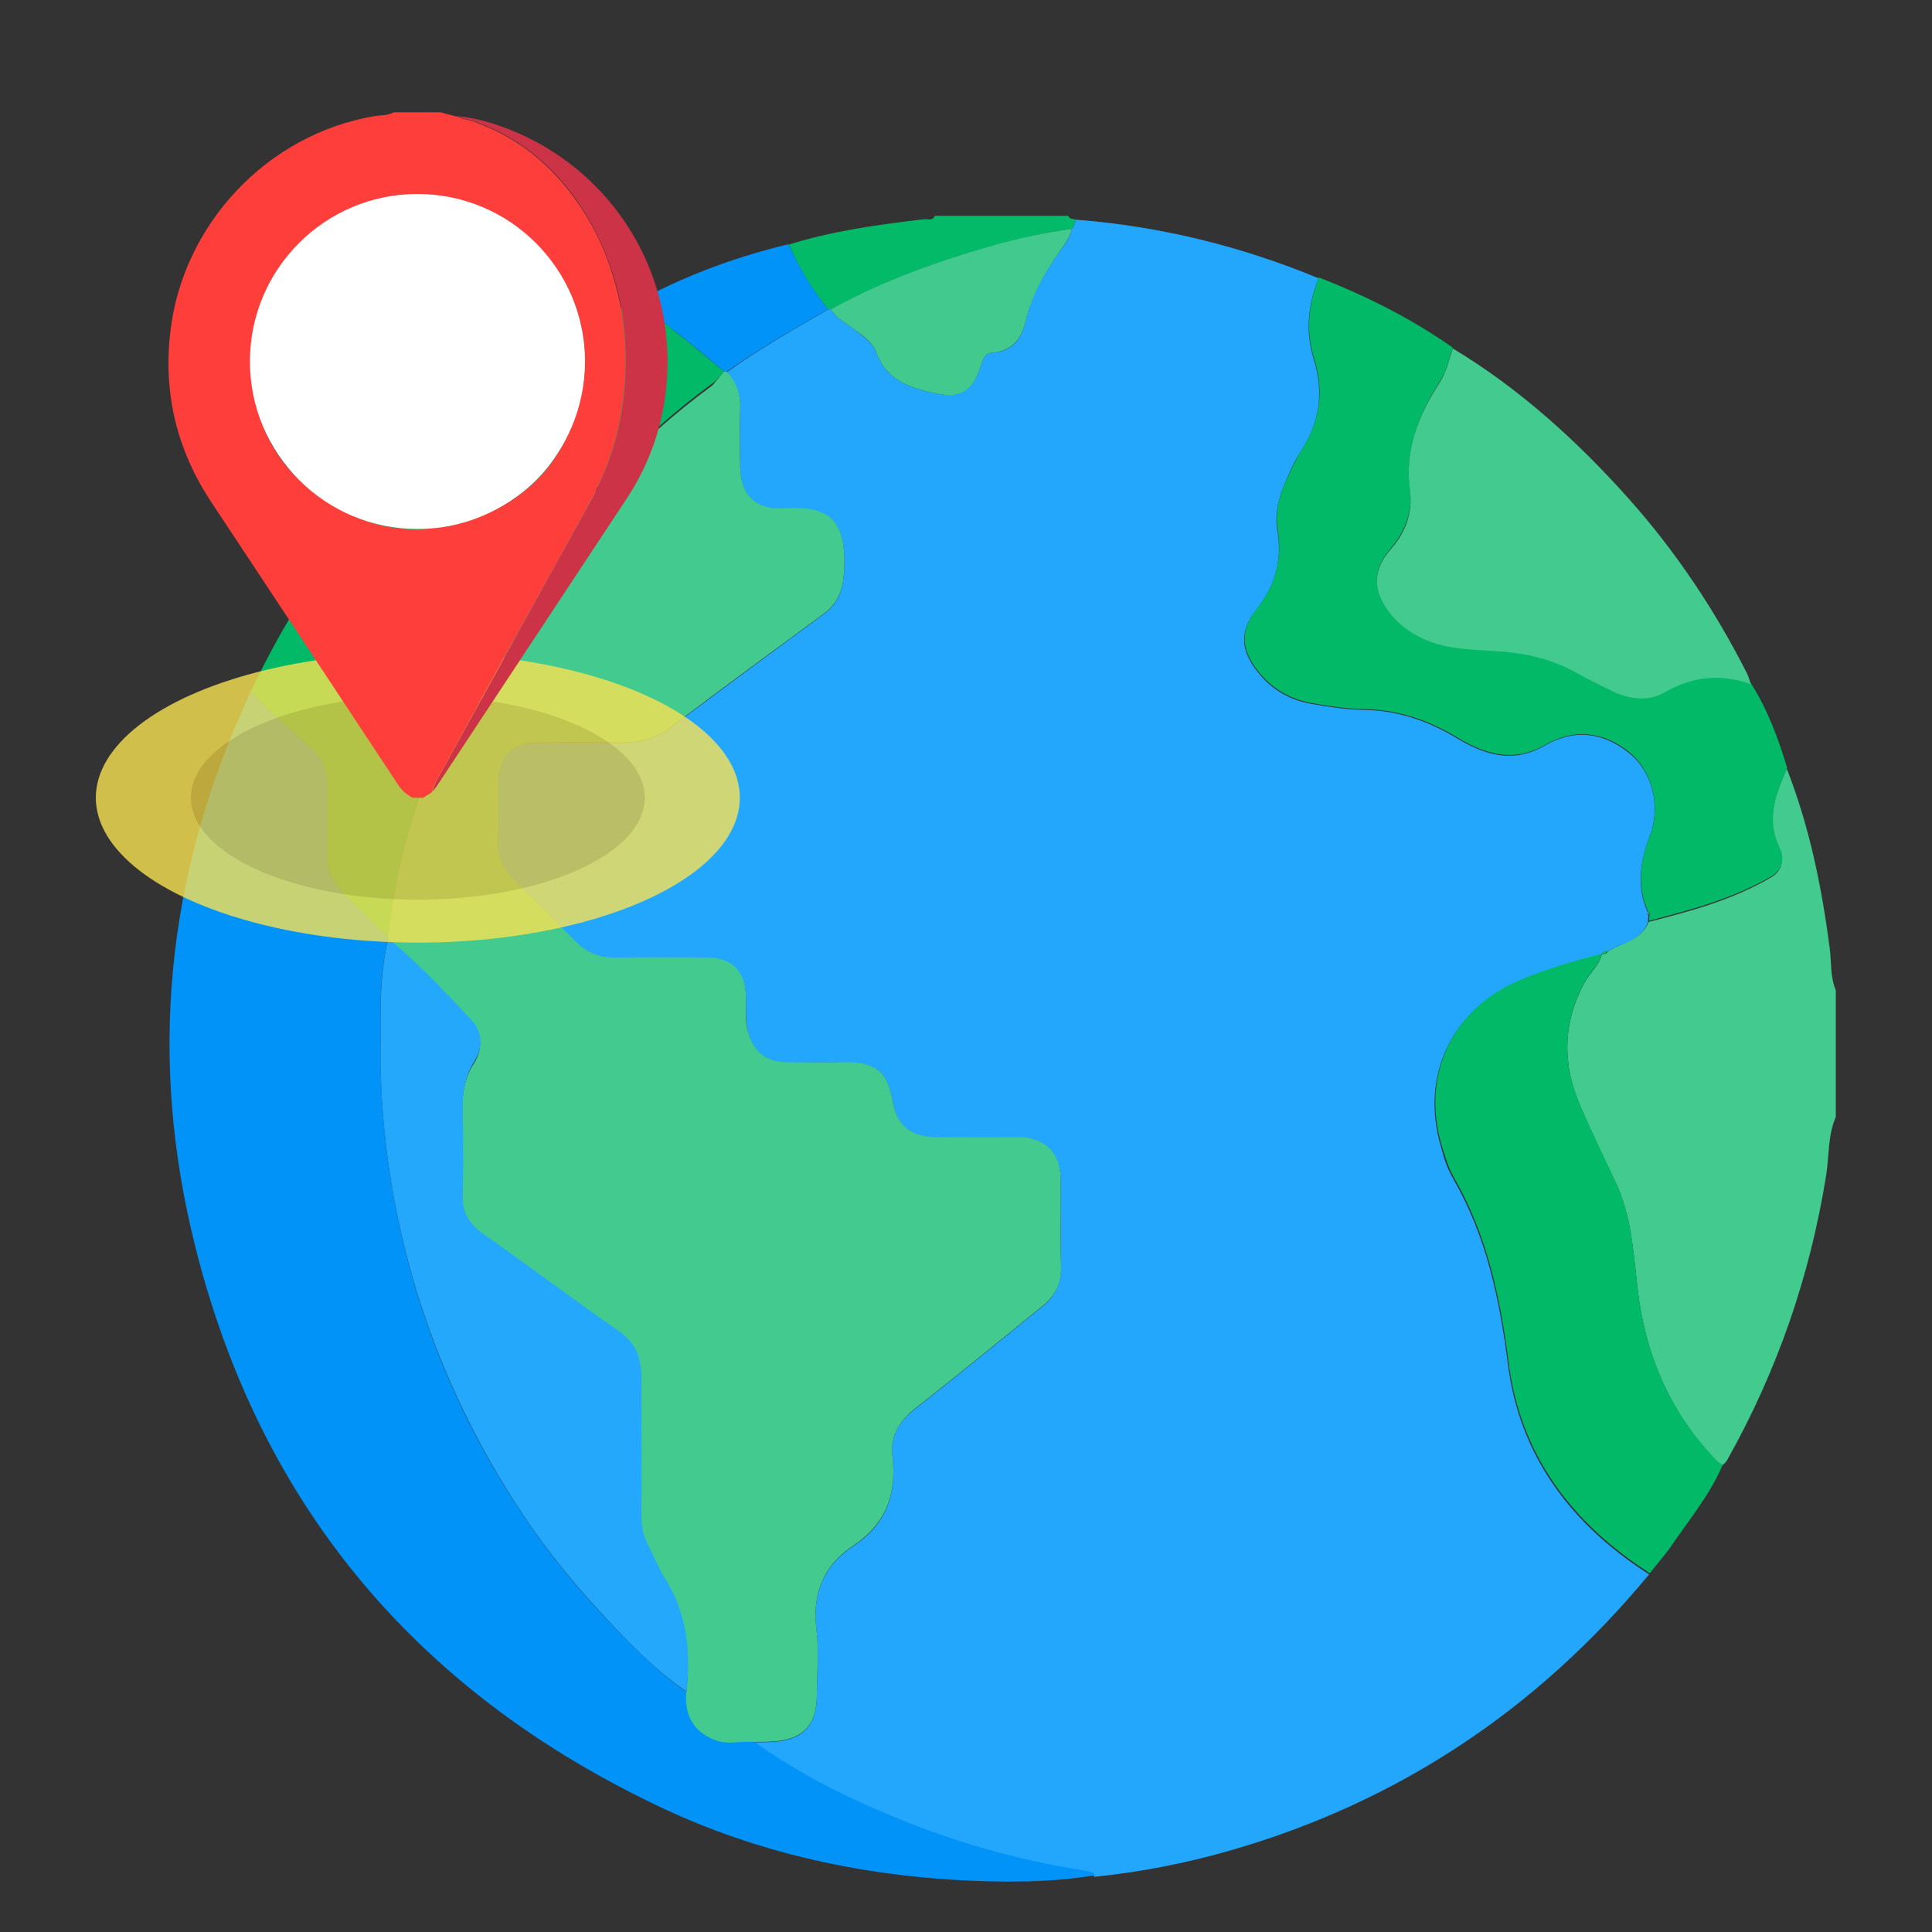
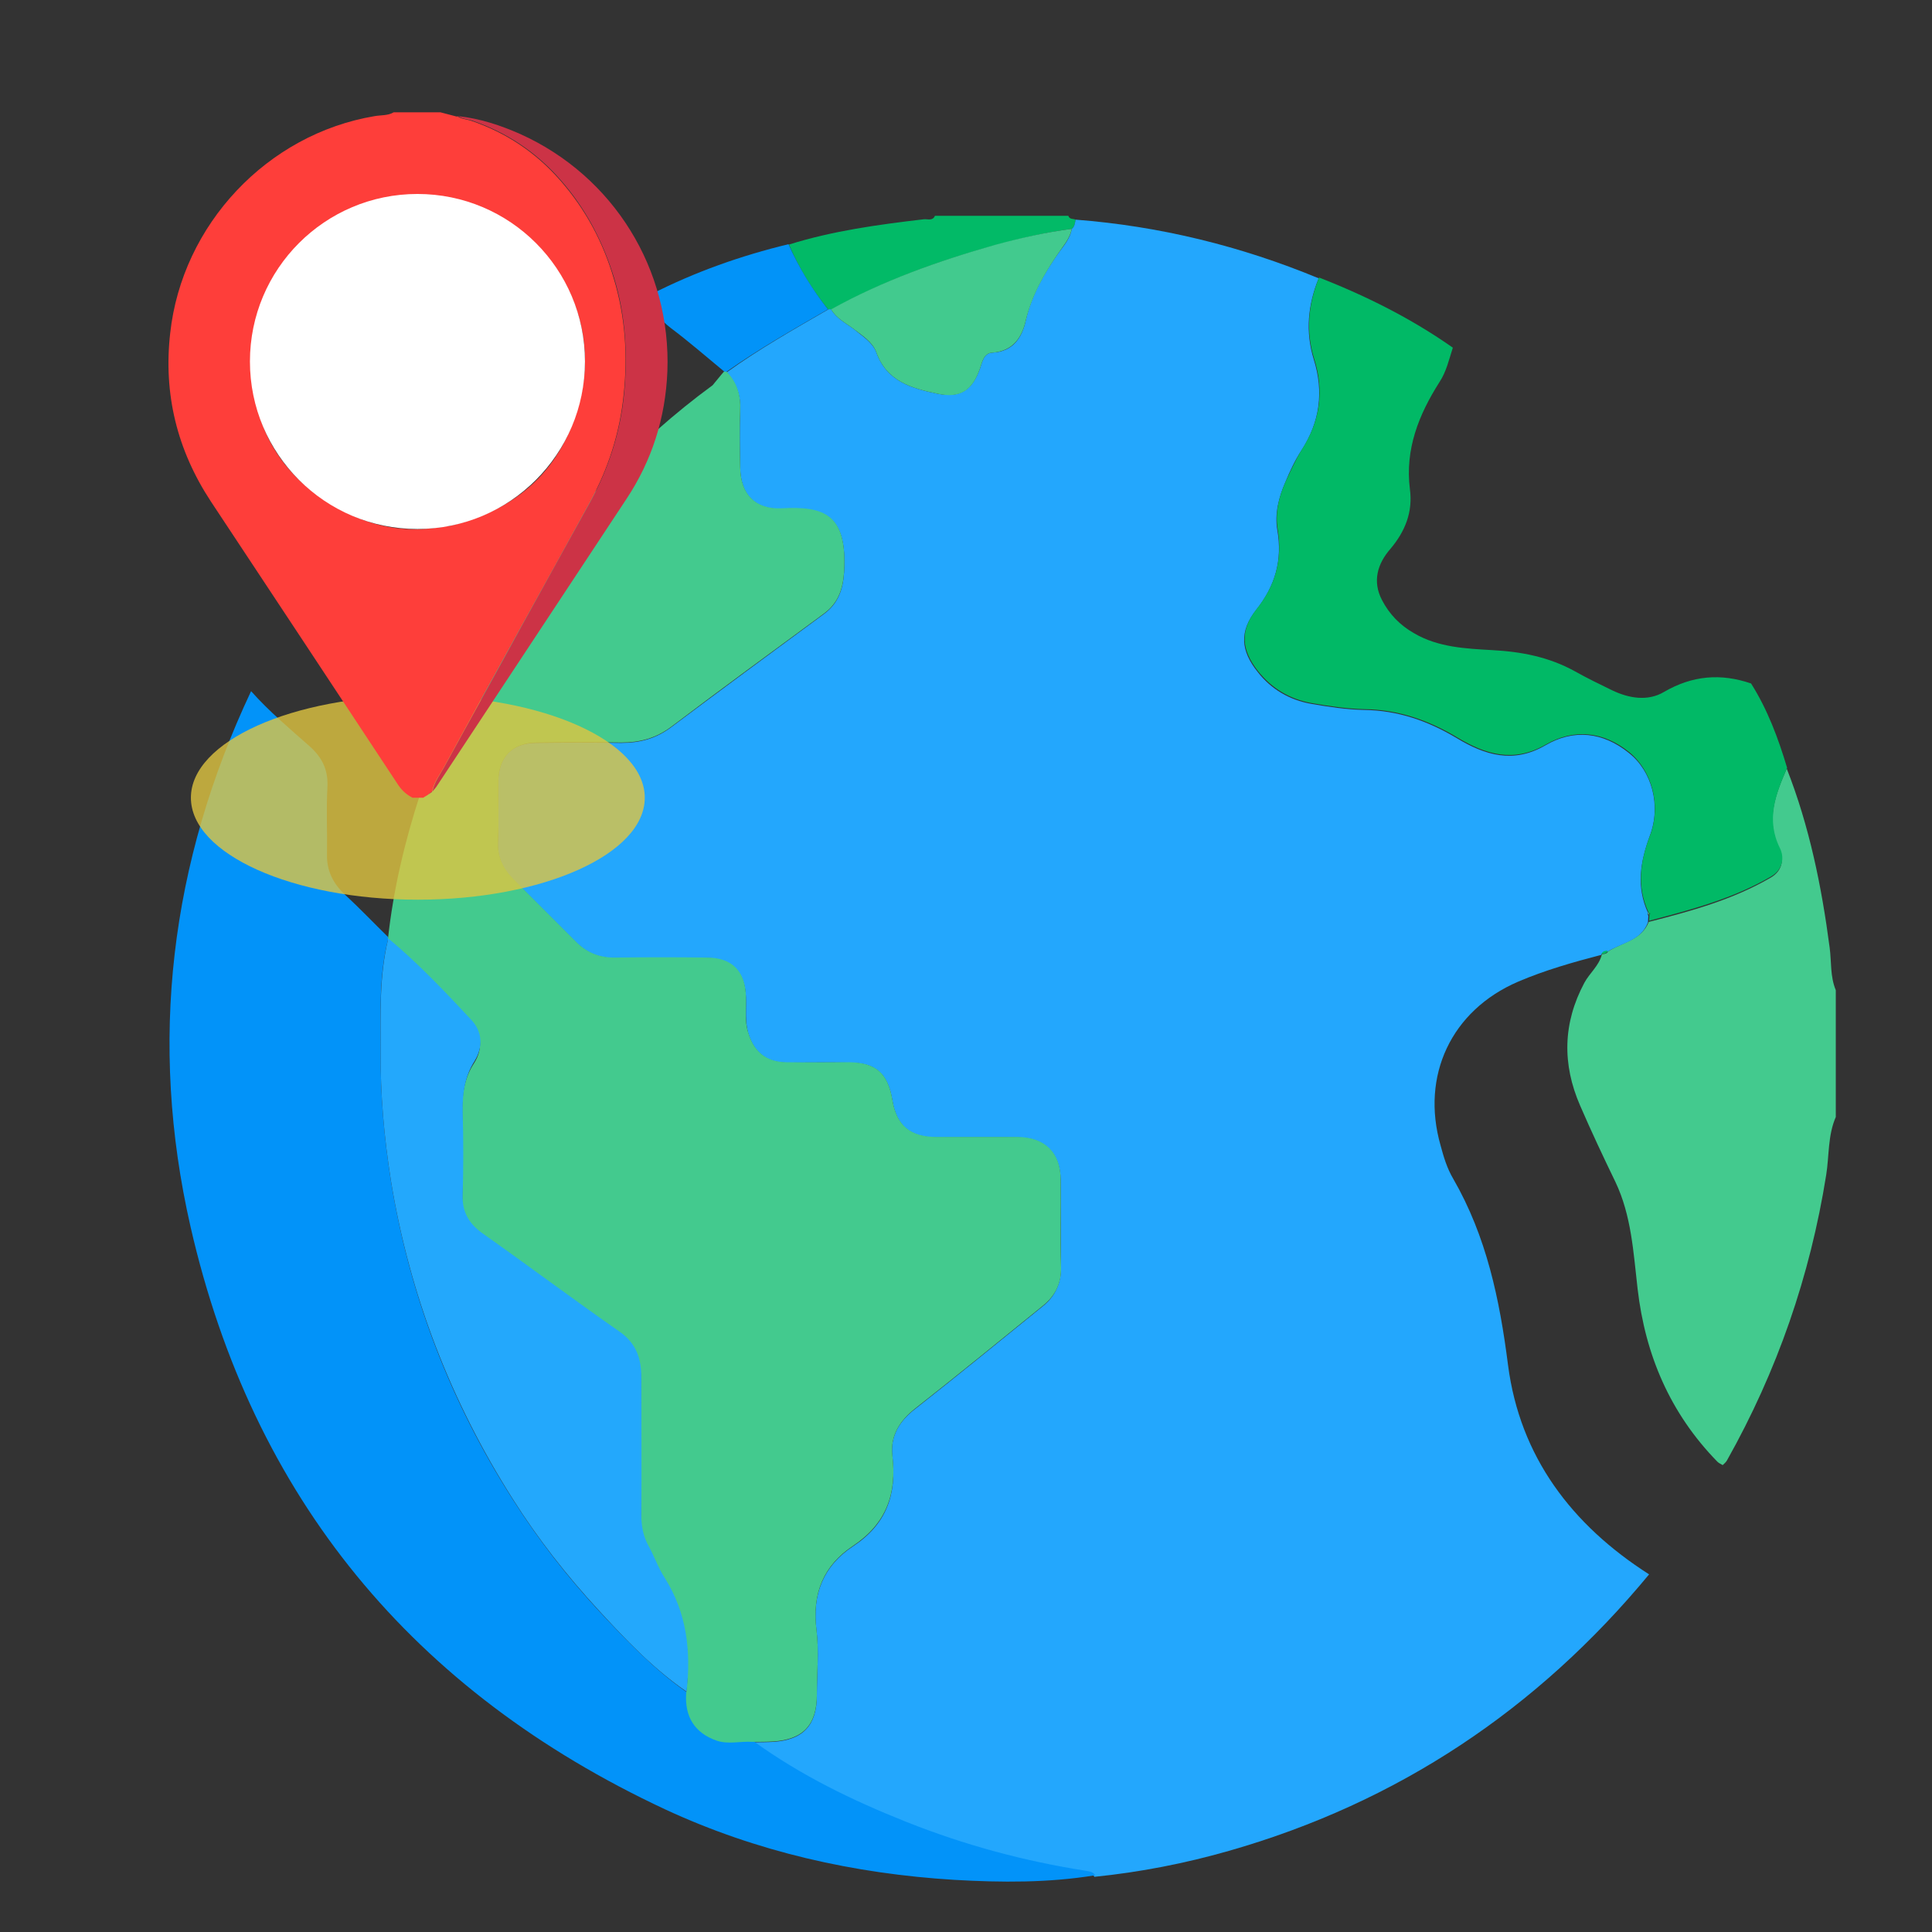
<svg xmlns="http://www.w3.org/2000/svg" version="1.1" id="Layer_1" x="0px" y="0px" viewBox="0 0 504 504" style="enable-background:new 0 0 504 504;" xml:space="preserve">
  <rect x="0" y="0" width="504" height="504" fill="#333333" stroke="none" />
  <style type="text/css">

	.st0{fill:#43CA8E;}

	.st1{fill:#02BA67;}

	.st2{fill:#23A7FD;}

	.st3{fill:#0293F9;}

	.st4{fill:#01B966;}

	.st5{fill:#0293F8;}

	.st6{fill:#42CA8E;}

	.st7{fill:#23A8FC;}

	.st8{opacity:0.8;}

	.st9{fill:#F9E253;}

	.st10{fill:#E0C541;}

	.st11{fill:#FE3E3A;}

	.st12{fill:#CC3346;}

	.st13{fill:#C4F1FD;}

	.st14{fill:#FFFFFF;}

</style>
  <g>
    <g>
      <path class="st0" d="M466.1,200.5c5.9,15,9.1,30.7,11.2,46.7c0.5,3.7,0.1,7.5,1.6,11.1c0,11,0,22.1,0,33.1     c-2.1,4.8-1.7,10.1-2.5,15.1c-4.2,26.4-12.8,51.2-25.9,74.5c-0.3,0.5-0.7,0.8-1.1,1.2c-0.5-0.3-1-0.5-1.4-0.9     c-12.3-12.6-18.8-27.8-20.8-45.1c-1.1-9.5-1.6-19.1-5.8-27.9c-3.2-6.6-6.3-13.2-9.2-19.9c-4.7-10.8-4.5-21.5,1.1-32     c1.4-2.6,3.9-4.5,4.6-7.5l0,0c0.7,0,1.3-0.1,1.6-0.7c3.7-2.4,8.7-2.9,10.6-7.7c11-2.8,22-5.8,31.9-11.6c2.9-1.7,3.5-4.7,2.2-7.4     C460.5,213.9,463.2,207.2,466.1,200.5z" />
      <path class="st1" d="M278.7,56.3c0.3,1,1.3,0.7,1.9,1c-0.2,0.9-0.2,1.8-1,2.4c-6.8,0.9-13.5,2.5-20.1,4.3     c-14.8,4.1-29.2,9.3-42.7,16.8c-0.2,0-0.5,0-0.7,0c-4.2-5.2-7.7-10.9-10.3-17c11.5-3.6,23.3-5.2,35.2-6.6c1-0.1,2.3,0.5,2.9-0.9     C255.5,56.3,267.1,56.3,278.7,56.3z" />
      <path class="st2" d="M216.1,80.7c0.2,0,0.5,0,0.7,0c1.4,2.4,3.9,3.6,6,5.2c2.2,1.8,4.8,3.4,5.8,6c2.7,7.6,9.2,9.4,15.9,10.8     c6,1.2,9.2-0.9,11.2-6.7c0.6-1.8,1-3.9,3.2-4c5.4-0.3,7.7-3.9,8.7-8.4c1.5-6.6,4.8-12.3,8.6-17.7c1.4-1.9,3-3.8,3.4-6.2     c0.8-0.6,0.8-1.6,1-2.4c22,1.7,43.1,6.9,63.4,15.3c-2.8,6.9-3.5,13.9-1.3,21.1c2.7,8.5,1.6,16.4-3.2,23.8c-1.7,2.6-3,5.4-4.2,8.3     c-1.7,3.9-2.8,8.2-2.1,12.4c1.4,7.9-0.5,14.6-5.5,20.9c-4.4,5.6-4.1,10.6,0.4,16.2c3.5,4.5,8.3,7.3,13.9,8.3     c4.6,0.8,9.2,1.5,13.8,1.6c8.9,0.1,16.8,2.9,24.3,7.4c7.3,4.4,14.7,6.7,23.1,1.8c7.4-4.3,15-3.4,21.7,2c6,4.7,8.5,13.7,5.5,21.6     c-2.5,6.8-3.6,13.3-0.5,20.1c-0.1,0.3-0.1,0.5,0.1,0.8c0,0.6-0.1,1.2-0.1,1.7c-1.8,4.9-6.9,5.3-10.6,7.7c-0.7,0-1.3,0-1.6,0.8     c0,0,0,0,0,0c-7.3,1.9-14.7,4-21.7,7c-17.4,7.5-25.4,24.5-20.2,42.7c0.8,3,1.7,6,3.3,8.7c8.7,15.1,12.1,31.4,14.3,48.6     c3.1,23.9,16.6,41.7,36.8,54.6c-29.1,35.2-65.5,59.5-109.5,72.1c-11.5,3.3-23.3,5.6-35.2,6.8c-0.6-1-1.6-1-2.6-1.2     c-16-2.6-31.5-6.7-46.6-12.7c-14.1-5.6-27.7-12.3-40.1-21.2c1.8,0,3.7,0,5.5-0.1c7.8-0.5,11.4-4.3,11.4-12.2     c0-5.7,0.6-11.4-0.1-16.9c-1.2-9.4,1.8-16.8,9.5-21.9c8.7-5.7,11.5-13.5,10.3-23.6c-0.6-5.1,1.8-9.1,6-12.3     c11.2-8.8,22.2-17.8,33.3-26.8c3.1-2.5,4.7-5.8,4.7-10c-0.1-7.6,0-15.3-0.1-22.9c-0.1-7-4.1-11-11.1-11.1c-7.1-0.1-14.1,0-21.2,0     c-7,0-10.5-3-11.6-9.7c-1.2-7-4.3-9.8-11.3-9.8c-5.5-0.1-11,0-16.5,0c-5.1-0.1-8.3-2.7-9.8-7.7c-0.9-3.1-0.5-6.2-0.6-9.3     c-0.2-6.6-3.6-10.2-10.2-10.3c-7.9,0-15.8-0.1-23.7,0c-4.1,0.1-7.5-1.2-10.3-4c-5.5-5.5-11-11-16.5-16.5c-2.7-2.7-4.2-5.8-4-9.9     c0.3-5.2,0-10.5,0.1-15.7c0.1-6.4,3.6-10,10-10c7.3-0.1,14.7-0.1,22.1,0c4.8,0,9-1.1,13-4.1c13.2-9.9,26.5-19.7,39.8-29.5     c3.7-2.7,5-6.3,5.3-10.9c0.9-15.1-5.2-17.1-16.3-16.6c-6.9,0.3-10.7-3.7-10.8-10.7c-0.1-4.9-0.2-9.9,0-14.8     c0.2-3.9-0.9-7.2-3.5-10.1C198.1,91,207.1,85.9,216.1,80.7z" />
      <path class="st3" d="M196.4,454.1c12.4,9,26,15.6,40.1,21.2c15.1,6,30.6,10.2,46.6,12.7c1,0.2,2,0.2,2.6,1.2     c-12.2,2-24.5,1.9-36.7,1.2c-26.2-1.6-51.6-7.3-75.5-18.4c-65.7-30.7-107.6-81.2-123.8-152c-11-48.2-5.3-94.9,15.8-139.7     c4.7,5.3,10.1,9.8,15.4,14.5c3.3,3,4.8,6.3,4.5,10.8c-0.3,5.8,0,11.6-0.1,17.3c-0.1,4.2,1.6,7.6,4.6,10.4     c3.9,3.6,7.6,7.5,11.4,11.2c0,0,0,0.3,0,0.3c-2.5,9.7-2,19.6-2,29.4c-0.1,11.3,0.9,22.7,2.7,34c4.9,29.9,15.5,57.5,31.8,83     c6.6,10.4,14.1,20,22.4,29c7.1,7.6,14.3,15.2,22.9,21.2c-0.4,6.1,2.2,10.4,8,12.3C190.2,454.8,193.3,454,196.4,454.1z" />
-       <path class="st4" d="M101.3,244.5c-3.8-3.7-7.5-7.6-11.4-11.2c-3-2.9-4.7-6.2-4.6-10.4c0.1-5.8-0.2-11.6,0.1-17.3     c0.2-4.5-1.2-7.8-4.5-10.8c-5.2-4.7-10.7-9.2-15.4-14.5c16.6-35.5,41.5-64,73.7-86.2c9.7-6.7,19.8-12.8,30.8-17.4     c0.1,3.8,1.9,6.5,4.9,8.8c4.8,3.7,9.3,7.6,14,11.4c-1,1-1.8,2.2-2.9,3c-19.9,14.6-36.4,32.4-50.2,52.8     c-11.3,16.7-19.9,34.8-26.1,53.9C105.8,219,102.8,231.6,101.3,244.5z" />
-       <path class="st4" d="M430.4,410.4c-20.2-12.9-33.7-30.7-36.8-54.6c-2.2-17.2-5.6-33.5-14.3-48.6c-1.5-2.6-2.4-5.7-3.3-8.7     c-5.2-18.2,2.8-35.2,20.2-42.7c7-3,14.3-5.1,21.7-7c-0.7,3-3.2,4.9-4.6,7.5c-5.6,10.5-5.8,21.2-1.1,32c2.9,6.7,6.1,13.3,9.2,19.9     c4.2,8.8,4.7,18.4,5.8,27.9c2,17.3,8.5,32.5,20.8,45.1c0.4,0.4,0.9,0.6,1.4,0.9c-3.2,7.6-8.4,13.9-13,20.6     C434.6,405.4,432.4,407.8,430.4,410.4z" />
      <path class="st5" d="M188.9,96.9c-4.6-3.8-9.2-7.8-14-11.4c-3-2.3-4.8-5-4.9-8.8c11.4-5.8,23.3-10,35.7-13     c2.7,6.1,6.2,11.8,10.3,17c-9,5.2-18,10.3-26.5,16.3C189.4,97,189.1,97,188.9,96.9z" />
      <path class="st4" d="M430,237.9c-3.1-6.8-2.1-13.3,0.5-20.1c2.9-7.8,0.4-16.8-5.5-21.6c-6.7-5.4-14.4-6.2-21.7-2     c-8.4,4.9-15.8,2.6-23.1-1.8c-7.5-4.5-15.4-7.3-24.3-7.4c-4.6-0.1-9.3-0.8-13.8-1.6c-5.6-1-10.3-3.8-13.9-8.3     c-4.4-5.6-4.8-10.6-0.4-16.2c5-6.3,6.8-13,5.5-20.9c-0.7-4.2,0.3-8.4,2.1-12.4c1.3-2.8,2.6-5.7,4.2-8.3c4.8-7.5,5.9-15.3,3.2-23.8     c-2.2-7.1-1.5-14.2,1.3-21.1c12.3,4.8,24.1,10.7,34.9,18.3c-1,3.1-1.7,6.3-3.5,9c-5.4,8.5-9,17.5-7.7,27.9     c0.8,5.9-1.2,11-5.1,15.6c-3.4,3.9-4.7,8.5-2.2,13.3c1.9,3.7,4.7,6.6,8.4,8.7c6.3,3.7,13.5,4,20.4,4.4c7.6,0.4,14.8,1.8,21.5,5.5     c3.2,1.8,6.5,3.4,9.8,5c4.4,2.1,9.3,2.9,13.5,0.4c7.4-4.3,14.8-4.9,22.7-2.2c4.3,6.8,7.1,14.3,9.4,22c-2.9,6.8-5.6,13.4-1.9,20.9     c1.3,2.6,0.7,5.7-2.2,7.4c-9.9,5.8-20.9,8.7-31.9,11.6c0-0.6,0.1-1.2,0.1-1.7c0.1-0.1,0.2-0.2,0.2-0.2     C430.2,238.2,430.1,238,430,237.9z" />
-       <path class="st0" d="M456.8,178.5c-7.9-2.8-15.3-2.1-22.7,2.2c-4.2,2.4-9.1,1.7-13.5-0.4c-3.3-1.6-6.6-3.2-9.8-5     c-6.7-3.7-13.9-5.1-21.5-5.5c-7-0.4-14.1-0.6-20.4-4.4c-3.6-2.1-6.5-5-8.4-8.7c-2.5-4.9-1.2-9.4,2.2-13.3c4-4.5,5.9-9.6,5.1-15.6     c-1.4-10.4,2.2-19.4,7.7-27.9c1.8-2.8,2.5-6,3.5-9c17.4,10.5,32.3,24,45.8,39.1c12.4,13.9,22.6,29.2,31,45.8     C456.2,176.6,456.4,177.6,456.8,178.5z" />
      <path class="st4" d="M417.8,248.8c0.3-0.7,1-0.8,1.6-0.8C419.1,248.8,418.5,248.8,417.8,248.8z" />
      <path class="st6" d="M279.6,59.7c-0.5,2.5-2.1,4.3-3.4,6.2c-3.8,5.5-7,11.1-8.6,17.7c-1,4.5-3.4,8-8.7,8.4c-2.2,0.1-2.6,2.2-3.2,4     c-2,5.9-5.2,8-11.2,6.7c-6.7-1.4-13.2-3.2-15.9-10.8c-1-2.7-3.6-4.3-5.8-6c-2.1-1.6-4.6-2.8-6-5.2c13.5-7.5,27.9-12.6,42.7-16.8     C266.1,62.1,272.8,60.6,279.6,59.7z" />
      <path class="st0" d="M188.9,96.9c0.2,0,0.5,0.1,0.7,0.1c2.7,2.8,3.7,6.2,3.5,10.1c-0.2,4.9-0.1,9.9,0,14.8c0.1,7,3.9,11,10.8,10.7     c11.1-0.6,17.2,1.5,16.3,16.6c-0.3,4.6-1.6,8.2-5.3,10.9c-13.3,9.8-26.6,19.5-39.8,29.5c-4,3-8.2,4.1-13,4.1     c-7.3-0.1-14.7-0.1-22.1,0c-6.3,0.1-9.9,3.7-10,10c-0.1,5.2,0.2,10.5-0.1,15.7c-0.2,4,1.3,7.2,4,9.9c5.5,5.5,11,11,16.5,16.5     c2.8,2.8,6.2,4.1,10.3,4c7.9-0.1,15.8-0.1,23.7,0c6.6,0,10.1,3.6,10.2,10.3c0.1,3.1-0.4,6.2,0.6,9.3c1.5,5,4.7,7.6,9.8,7.7     c5.5,0.1,11,0,16.5,0c7,0.1,10.1,2.8,11.3,9.8c1.1,6.7,4.6,9.7,11.6,9.7c7.1,0,14.1,0,21.2,0c7,0.1,11.1,4.1,11.1,11.1     c0.1,7.6-0.1,15.3,0.1,22.9c0.1,4.2-1.5,7.4-4.7,10c-11.1,9-22.1,18-33.3,26.8c-4.1,3.2-6.6,7.2-6,12.3c1.2,10-1.6,17.8-10.3,23.6     c-7.7,5.1-10.7,12.5-9.5,21.9c0.7,5.6,0.1,11.3,0.1,16.9c0,7.9-3.6,11.7-11.4,12.2c-1.8,0.1-3.7,0.1-5.5,0.1     c-3.1-0.2-6.2,0.7-9.2-0.3c-5.8-2-8.4-6.3-8-12.3c1.2-10.5,0.1-20.5-5.7-29.7c-1.6-2.6-2.7-5.6-4.2-8.3c-1.4-2.6-1.9-5.2-1.9-8.1     c0.1-12,0-24,0-36c0-4.9-1.4-8.9-5.8-11.9c-11.9-8.3-23.6-17-35.4-25.4c-3.6-2.6-5.6-5.6-5.4-10.2c0.2-7.2,0.2-14.4,0-21.6     c-0.1-4.8,0.4-9.2,3.1-13.3c2.3-3.6,2-7.7-0.8-10.7c-6.9-7.4-13.9-14.8-21.7-21.3c0,0,0-0.3,0-0.3c1.4-12.9,4.4-25.5,8.4-37.8     c6.2-19.2,14.8-37.2,26.1-53.9c13.8-20.4,30.3-38.2,50.2-52.8C187.1,99.1,187.9,98,188.9,96.9z" />
      <path class="st0" d="M430,237.9c0.1,0.2,0.2,0.3,0.2,0.5c0,0.1-0.1,0.2-0.2,0.2C429.9,238.4,429.9,238.1,430,237.9z" />
      <path class="st7" d="M101.3,244.8c7.8,6.5,14.8,13.9,21.7,21.3c2.8,3,3.1,7,0.8,10.7c-2.6,4.1-3.2,8.6-3.1,13.3     c0.2,7.2,0.2,14.4,0,21.6c-0.2,4.6,1.8,7.7,5.4,10.2c11.9,8.4,23.5,17.1,35.4,25.4c4.4,3,5.8,7,5.8,11.9c0,12,0.1,24,0,36     c0,2.9,0.5,5.6,1.9,8.1c1.5,2.7,2.5,5.7,4.2,8.3c5.8,9.2,6.9,19.2,5.7,29.7c-8.7-6-15.9-13.6-22.9-21.2c-8.3-9-15.9-18.7-22.4-29     c-16.2-25.5-26.9-53.1-31.8-83c-1.8-11.3-2.8-22.7-2.7-34C99.3,264.4,98.9,254.5,101.3,244.8z" />
    </g>
    <g>
      <g class="st8">
-         <ellipse class="st9" cx="109" cy="208.1" rx="84" ry="37.8" />
        <ellipse class="st10" cx="109" cy="208.1" rx="59.2" ry="26.6" />
      </g>
      <g>
        <g>
          <path class="st11" d="M110.4,208.1c-0.9,0-1.9,0-2.8,0c-1.5-0.8-2.7-1.8-3.7-3.3c-16.3-24.7-32.6-49.4-48.9-74       c-8.8-13.4-12.4-28-10.6-43.9C47.5,58.6,69.7,35,97.7,30.3c1.7-0.3,3.5-0.1,5-1c4.1,0,8.1,0,12.2,0c1.4,0.4,2.8,0.7,4.2,1.1       c0.1,0,0.2,0,0.4,0c0,0-0.1,0-0.1,0c1.1,0.7,2.3,0.7,3.5,1.1c9.1,3.1,16.8,8.2,23.2,15.5c6.6,7.5,11.2,16.1,14,25.6       c3,9.9,3.7,20.1,2.6,30.3c-1,10-4,19.3-8.8,28.1c-5.9,10.8-11.9,21.6-17.9,32.4c-6.7,12.1-13.3,24.1-19.9,36.2       c-1.2,2.3-2.9,4.3-3.4,7l-0.1,0l0-0.1c-0.2,0.2-0.3,0.3-0.5,0.5l-0.1-0.1l0.1-0.1c-0.1,0.2-0.3,0.4-0.4,0.5       C111.4,207.5,110.9,207.8,110.4,208.1z M115.7,137.3L115.7,137.3c0.6,0,1.3,0,2-0.2c18.4-4.5,30-15.9,34-34.5       c3.6-16.8-3.8-34.3-18.2-44.1c-5.8-4-12.2-6.5-19.2-7.1c-0.6-0.1-1.1-0.3-1.7-0.3c-7.3-0.5-14.4,0.4-21.1,3.6       c-16.7,8-25.9,21.4-25.8,39.9c0,18.7,9.4,32.1,26.3,39.9c7,3.2,14.6,4.3,22.3,3.1C114.8,137.5,115.3,137.6,115.7,137.3z" />
          <path class="st12" d="M119.5,30.3c5.7,0.6,11.1,2.4,16.3,4.7c24.3,11,39.3,35.3,38.3,61.9c-0.5,12.1-4,23.2-10.7,33.3       c-16.4,24.9-33,49.9-49.4,74.8c-0.3,0.5-0.8,1-1.2,1.5c0.5-2.6,2.2-4.7,3.4-7c6.6-12.1,13.3-24.1,19.9-36.2       c6-10.8,11.9-21.6,17.9-32.4c4.8-8.8,7.8-18.1,8.8-28.1c1-10.3,0.4-20.4-2.6-30.3c-2.9-9.5-7.4-18.1-14-25.6       c-6.4-7.3-14.1-12.4-23.2-15.5C121.8,31.1,120.6,31,119.5,30.3z" />
-           <path class="st13" d="M115.7,137.3c0.3-0.2,0.7-0.5,1-0.6c8.5-2.8,14.3-8.7,18.5-16.3c3.9-6.9,5.9-14.3,6.4-22.2       c0.7-11.6-1.6-22.4-7.9-32.3c-4.5-7.1-10.6-12.3-19-14.3c-0.2,0-0.3-0.2-0.5-0.2c7.1,0.6,13.4,3.2,19.2,7.1       c14.4,9.8,21.8,27.4,18.2,44.1c-4,18.6-15.6,30-34,34.5C117.1,137.2,116.4,137.2,115.7,137.3z" />
          <path class="st13" d="M114.3,137.5c0.5-0.3,1-0.3,1.5-0.3C115.3,137.6,114.8,137.5,114.3,137.5z" />
          <path class="st12" d="M119.2,30.4c0.1-0.1,0.2-0.2,0.4,0C119.4,30.3,119.3,30.4,119.2,30.4z" />
          <path class="st12" d="M112.7,206.4c0,0.3-0.2,0.4-0.5,0.5C112.4,206.7,112.5,206.5,112.7,206.4z" />
-           <path class="st12" d="M112.2,206.7c0.1,0.3-0.2,0.4-0.4,0.5C112,207,112.1,206.8,112.2,206.7z" />
+           <path class="st12" d="M112.2,206.7c0.1,0.3-0.2,0.4-0.4,0.5C112,207,112.1,206.8,112.2,206.7" />
        </g>
        <circle class="st14" cx="108.9" cy="94.3" r="43.7" />
      </g>
    </g>
  </g>
</svg>